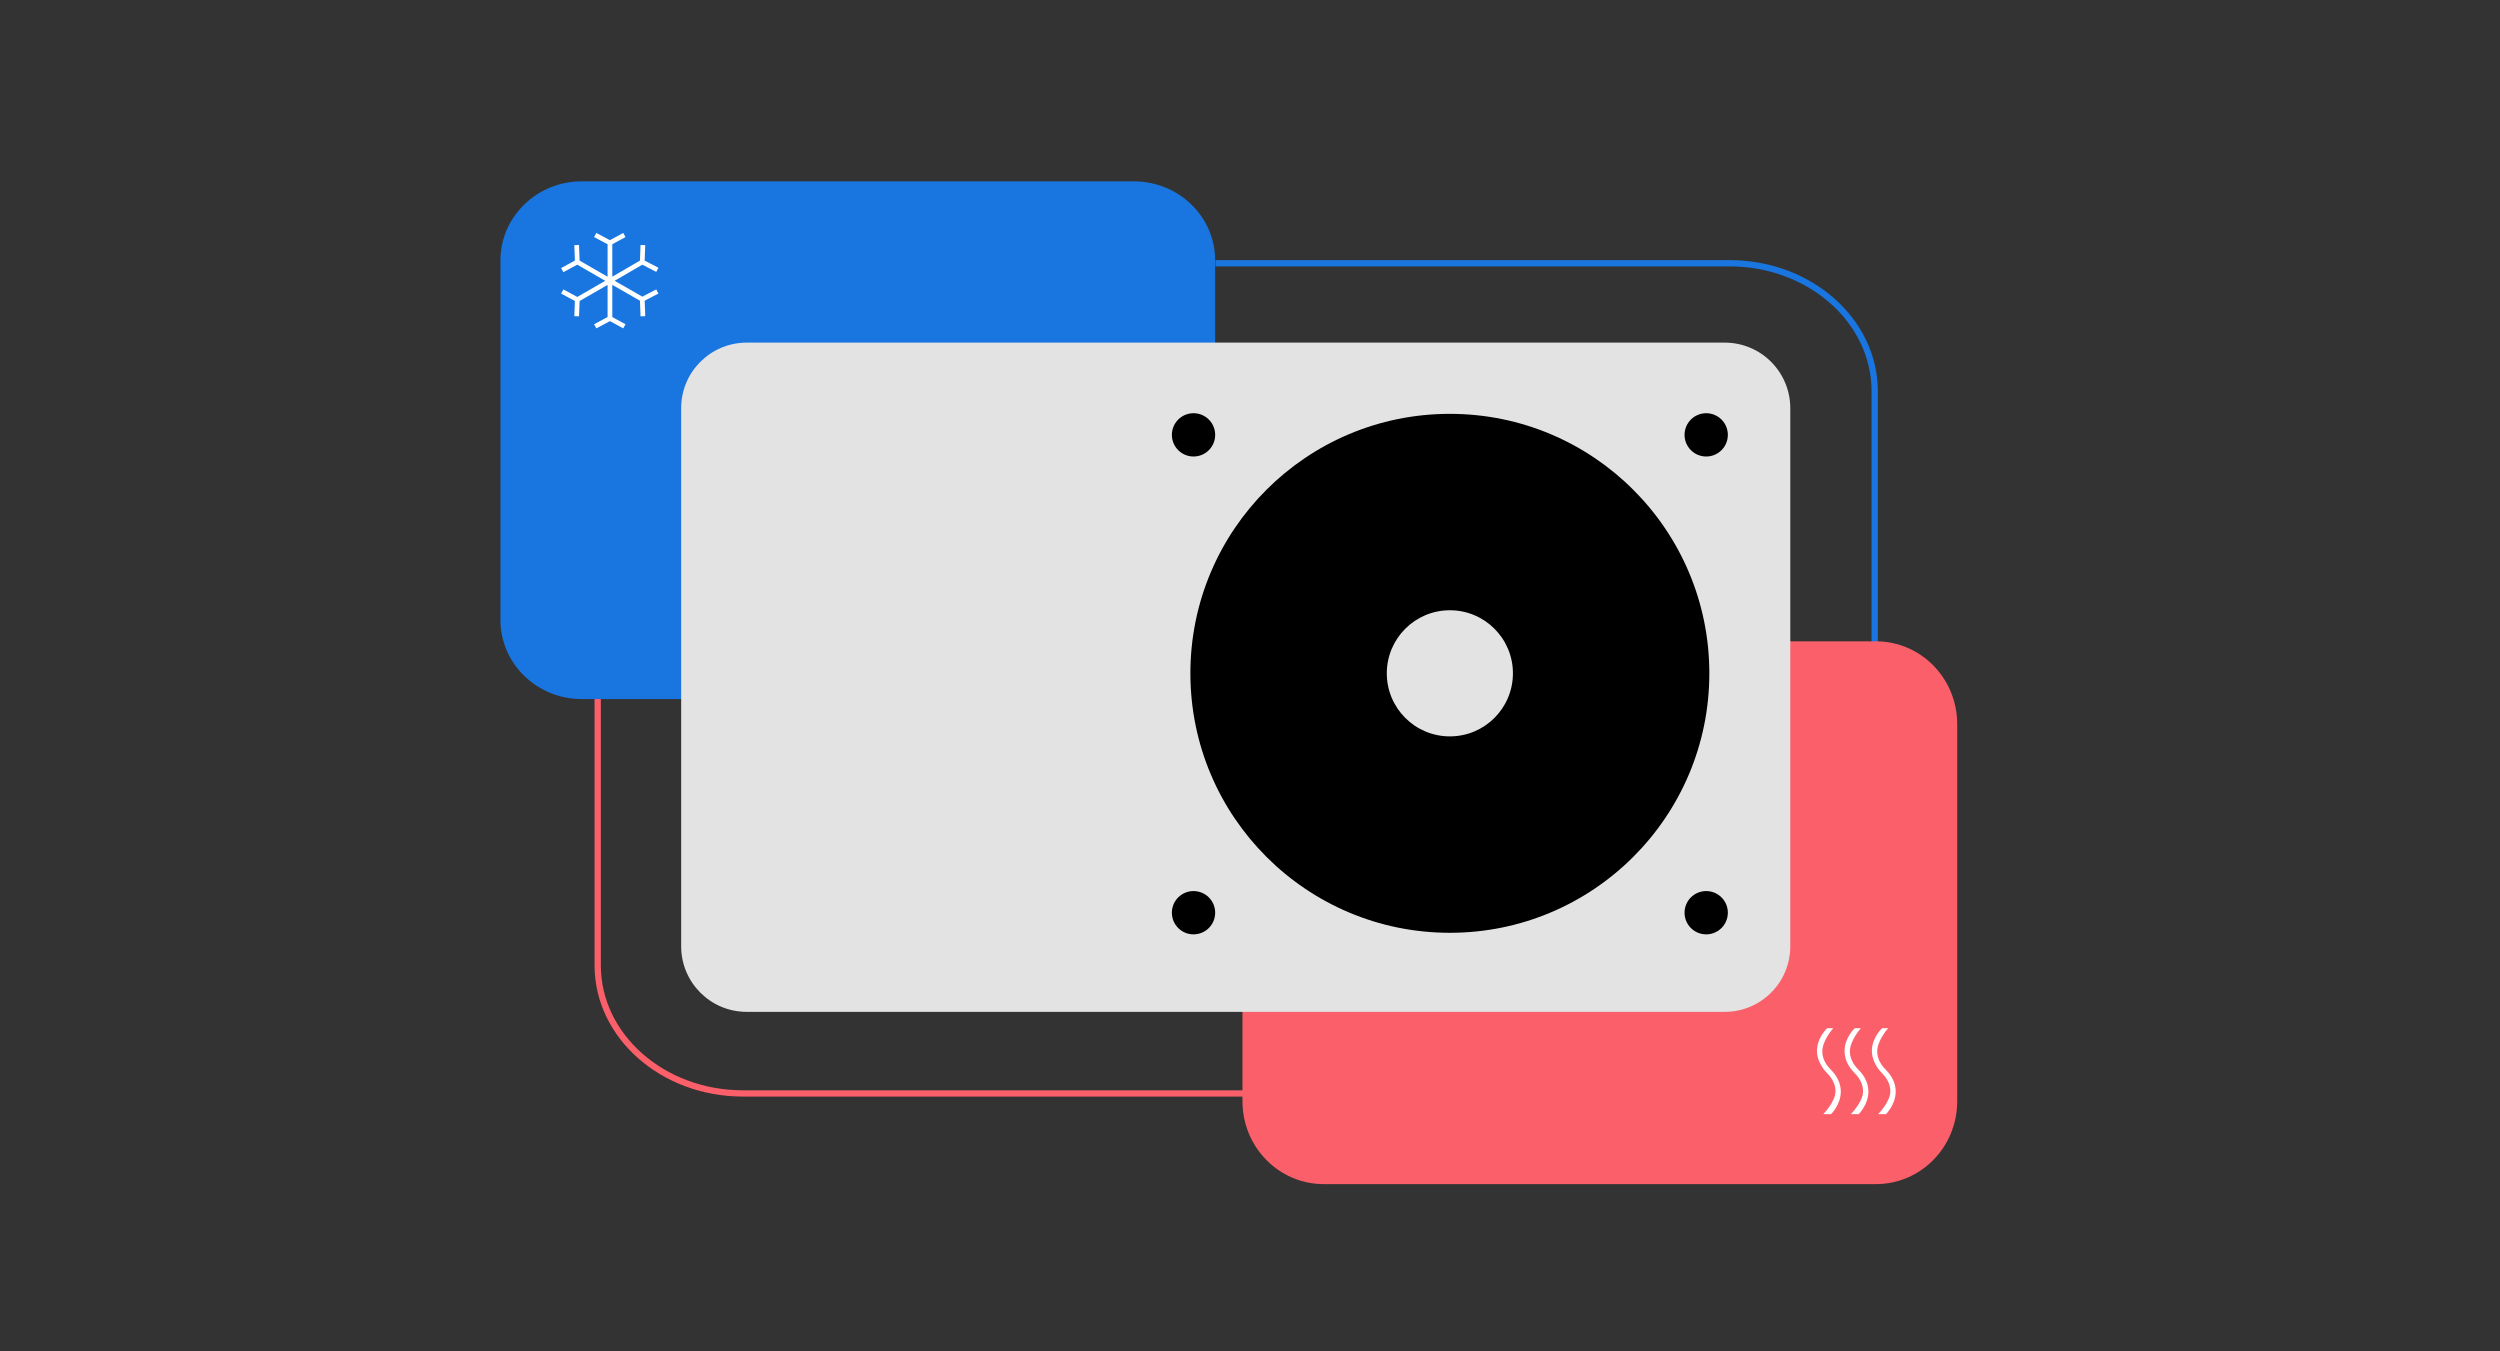
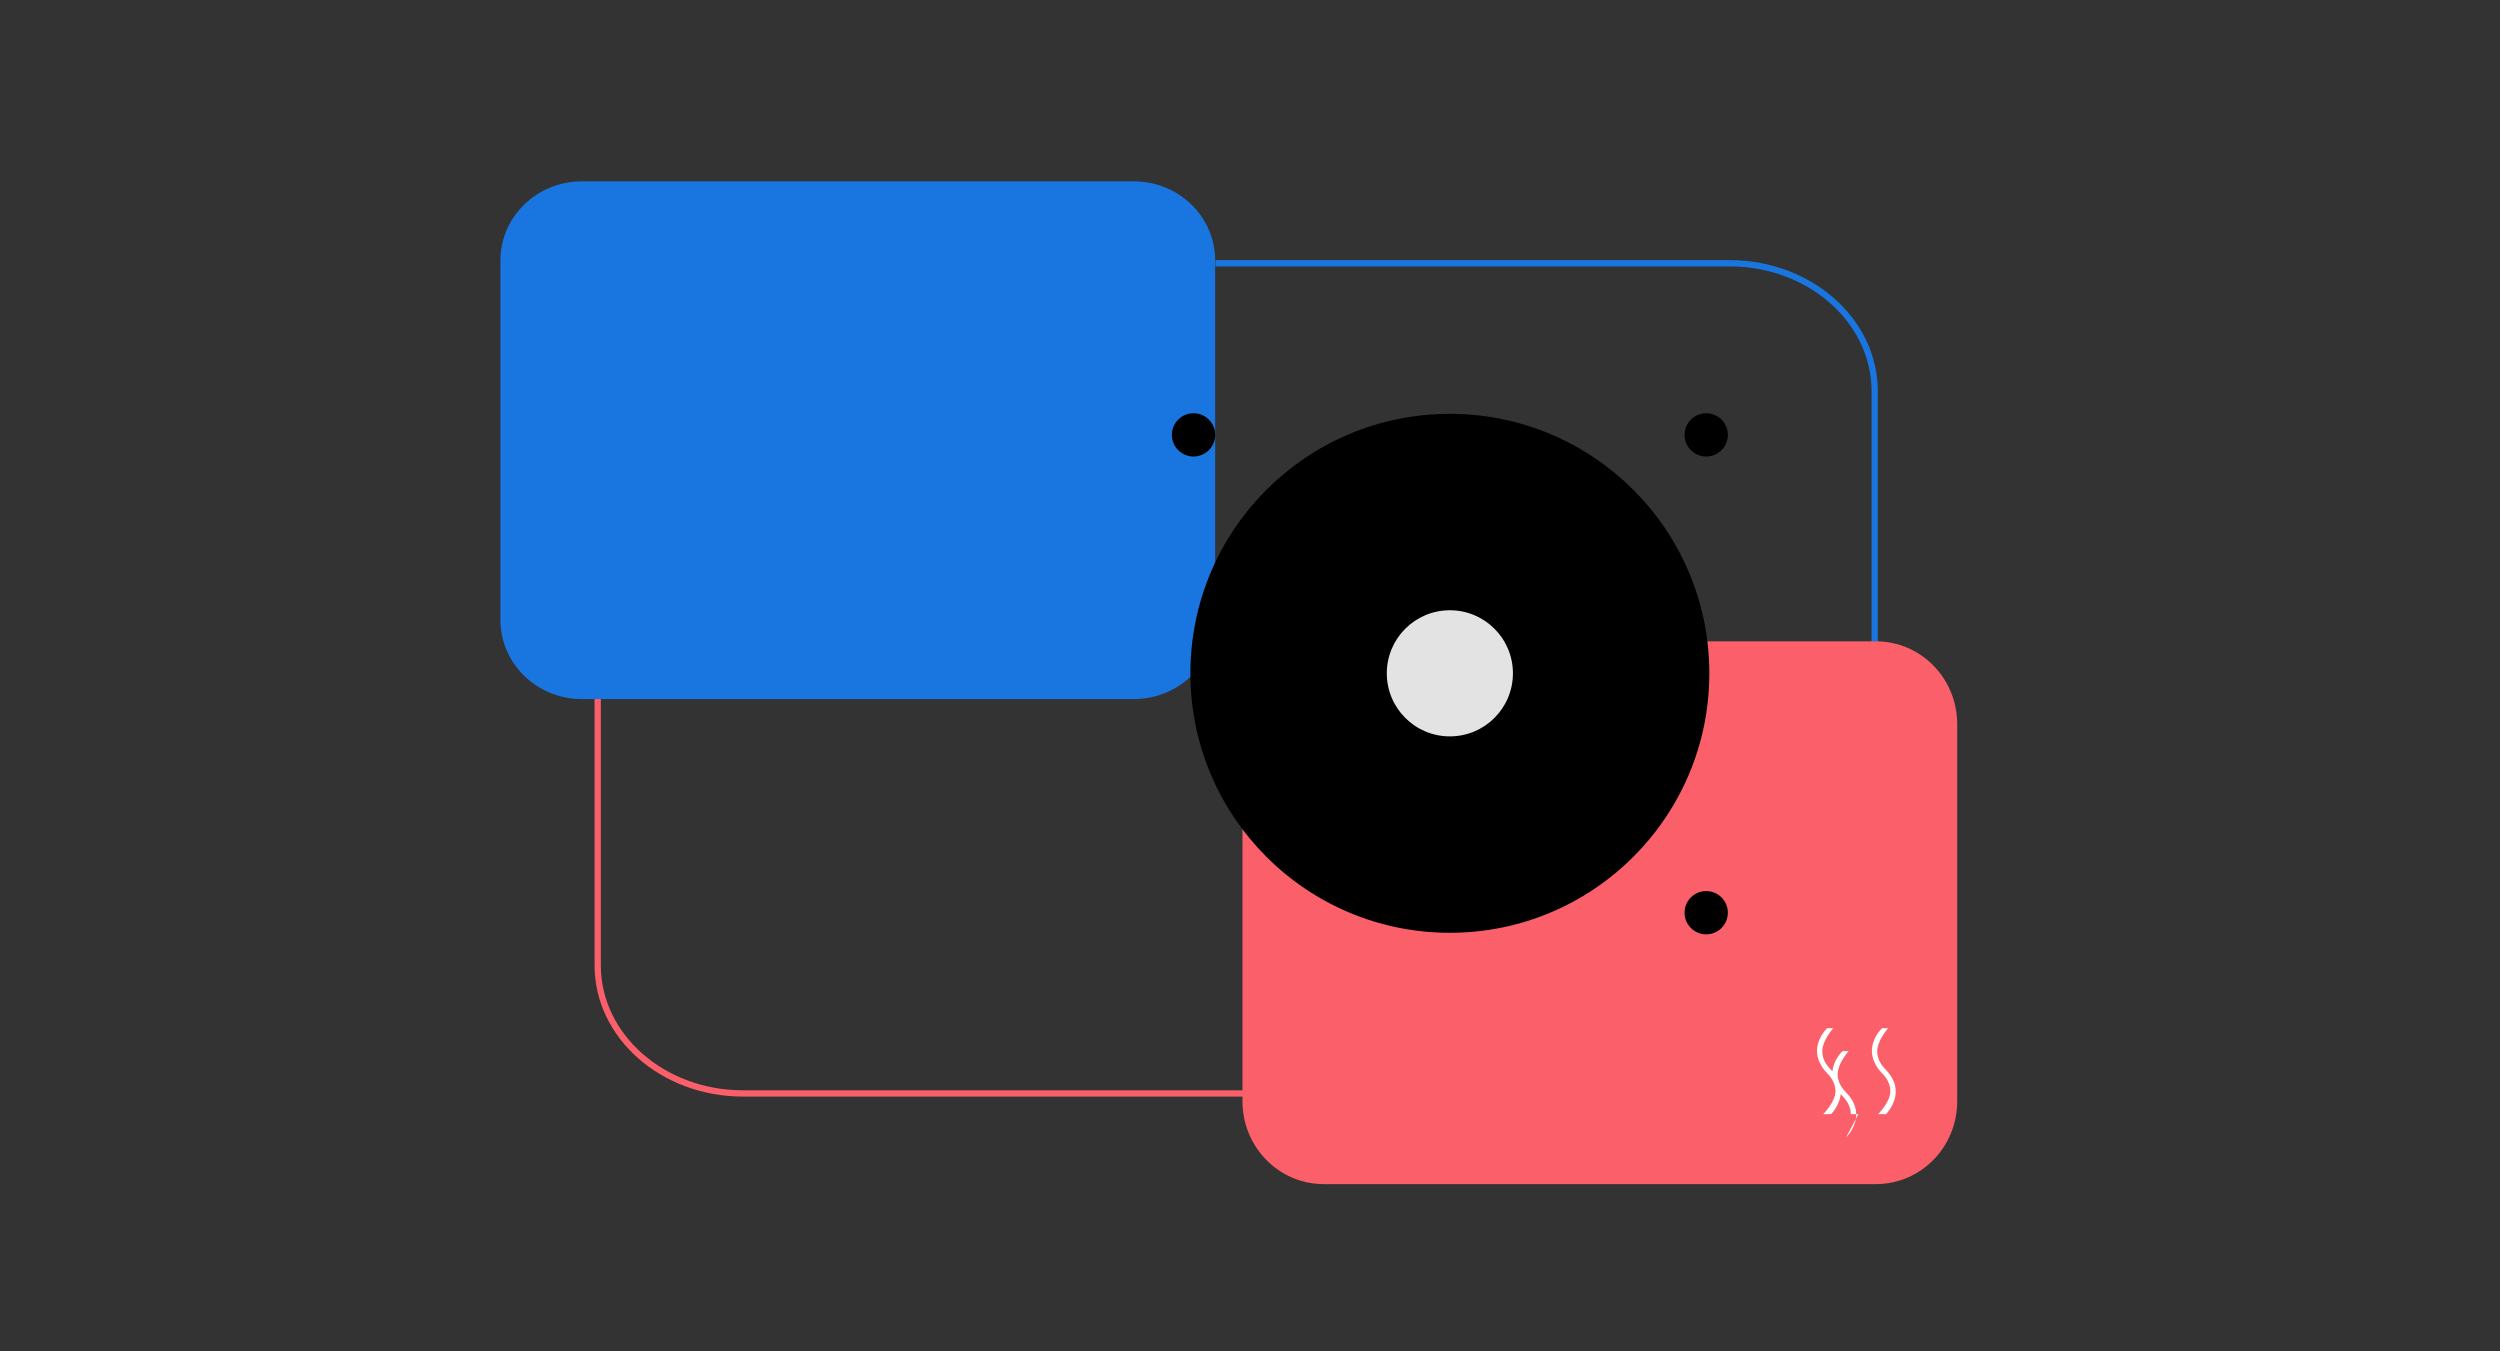
<svg xmlns="http://www.w3.org/2000/svg" id="Vrstva_1" data-name="Vrstva 1" version="1.1" viewBox="0 0 796.8 430.6">
  <rect x="0" y="0" width="796.8" height="430.6" fill="#333333" stroke="none" />
  <defs>
    <style>.cls-4,.cls-5{fill:#000;stroke-width:0}.cls-5{fill:#e3e3e3}</style>
  </defs>
  <path d="M387.4 83.9h163.8c25.6 0 46.3 18.3 46.3 40.8v93.9" style="stroke:#1976e0;fill:none;stroke-miterlimit:10;stroke-width:2px" />
  <path d="M415.7 348.5H236.8c-25.6 0-46.3-18.3-46.3-40.8v-98.1" style="fill:none;stroke-miterlimit:10;stroke-width:2px;stroke:#fb5f6a" />
  <path d="M421.9 204.4h176c14.3 0 25.9 11.8 25.9 26.4V351c0 14.6-11.6 26.4-25.9 26.4h-176c-14.3 0-25.9-11.8-25.9-26.4V230.8c0-14.6 11.6-26.4 25.9-26.4Z" style="fill:#fb5f6a;stroke-width:0" />
  <path d="M185.4 57.8h176c14.3 0 25.9 11.3 25.9 25.2v114.6c0 13.9-11.6 25.2-25.9 25.2h-176c-14.3 0-25.9-11.3-25.9-25.2V83c0-13.9 11.6-25.2 25.9-25.2Z" style="fill:#1976e0;stroke-width:0" />
-   <path class="cls-5" d="M217.1 301.6V130.1c0-11.6 9.4-20.9 20.9-20.9h311.7c11.6 0 20.9 9.4 20.9 20.9v171.5c0 11.6-9.4 20.9-20.9 20.9H238c-11.6 0-20.9-9.4-20.9-20.9Z" />
  <circle class="cls-4" cx="462.1" cy="214.6" r="82.7" />
  <circle class="cls-5" cx="462.1" cy="214.6" r="20.1" />
  <circle class="cls-4" cx="543.8" cy="138.6" r="6.9" />
  <circle class="cls-4" cx="380.4" cy="138.6" r="6.9" />
  <circle class="cls-4" cx="543.8" cy="290.9" r="6.9" />
-   <circle class="cls-4" cx="380.4" cy="290.9" r="6.9" />
-   <path d="M583.5 355.1h-2.4s3.9-3.9 3.9-7.3c0-2-.9-4-2.7-5.8s-3.2-4.5-3.2-7c0-4.2 3.1-7.2 3.3-7.3h1.9s-3.5 3.9-3.5 7.4c0 2 .9 4 2.7 5.8 2.1 2.1 3.2 4.5 3.2 7 0 4.2-3.1 7.2-3.2 7.3Zm8.8 0h-2.4s3.9-3.9 3.9-7.3c0-2-.9-4-2.7-5.8-2.1-2.1-3.2-4.5-3.2-7 0-4.2 3.1-7.2 3.3-7.3h1.9s-3.5 3.9-3.5 7.4c0 2 .9 4 2.7 5.8 2.1 2.1 3.2 4.5 3.2 7 0 4.2-3.1 7.2-3.2 7.3Zm8.7 0h-2.4s3.9-3.9 3.9-7.3c0-2-.9-4-2.7-5.8s-3.2-4.5-3.2-7c0-4.2 3.1-7.2 3.3-7.3h1.9s-3.5 3.9-3.5 7.4c0 2 .9 4 2.7 5.8 2.1 2.1 3.2 4.5 3.2 7 0 4.2-3.1 7.2-3.2 7.3Z" style="fill:#fff;stroke-width:0" />
-   <path d="m189.7 104 4.7-2.5v-12m-15.2 3.4 4.8 2.6-.2 5.3m.2-5.3 10.4-6m-10.6-11.4.2 5.4-4.8 2.6m4.8-2.6 10.4 6m0 0V77.4l-4.7-2.5m9.3 0-4.6 2.5v12.1m15.1-3.5-4.8-2.5.2-5.4m-.2 5.4-10.3 6m10.5 11.3-.2-5.4 4.8-2.5m-4.8 2.5-10.3-5.9m0 0v12l4.6 2.5" style="stroke:#fff;stroke-width:1.5px;fill:none;stroke-miterlimit:10" />
+   <path d="M583.5 355.1h-2.4s3.9-3.9 3.9-7.3c0-2-.9-4-2.7-5.8s-3.2-4.5-3.2-7c0-4.2 3.1-7.2 3.3-7.3h1.9s-3.5 3.9-3.5 7.4c0 2 .9 4 2.7 5.8 2.1 2.1 3.2 4.5 3.2 7 0 4.2-3.1 7.2-3.2 7.3Zm8.8 0h-2.4c0-2-.9-4-2.7-5.8-2.1-2.1-3.2-4.5-3.2-7 0-4.2 3.1-7.2 3.3-7.3h1.9s-3.5 3.9-3.5 7.4c0 2 .9 4 2.7 5.8 2.1 2.1 3.2 4.5 3.2 7 0 4.2-3.1 7.2-3.2 7.3Zm8.7 0h-2.4s3.9-3.9 3.9-7.3c0-2-.9-4-2.7-5.8s-3.2-4.5-3.2-7c0-4.2 3.1-7.2 3.3-7.3h1.9s-3.5 3.9-3.5 7.4c0 2 .9 4 2.7 5.8 2.1 2.1 3.2 4.5 3.2 7 0 4.2-3.1 7.2-3.2 7.3Z" style="fill:#fff;stroke-width:0" />
</svg>